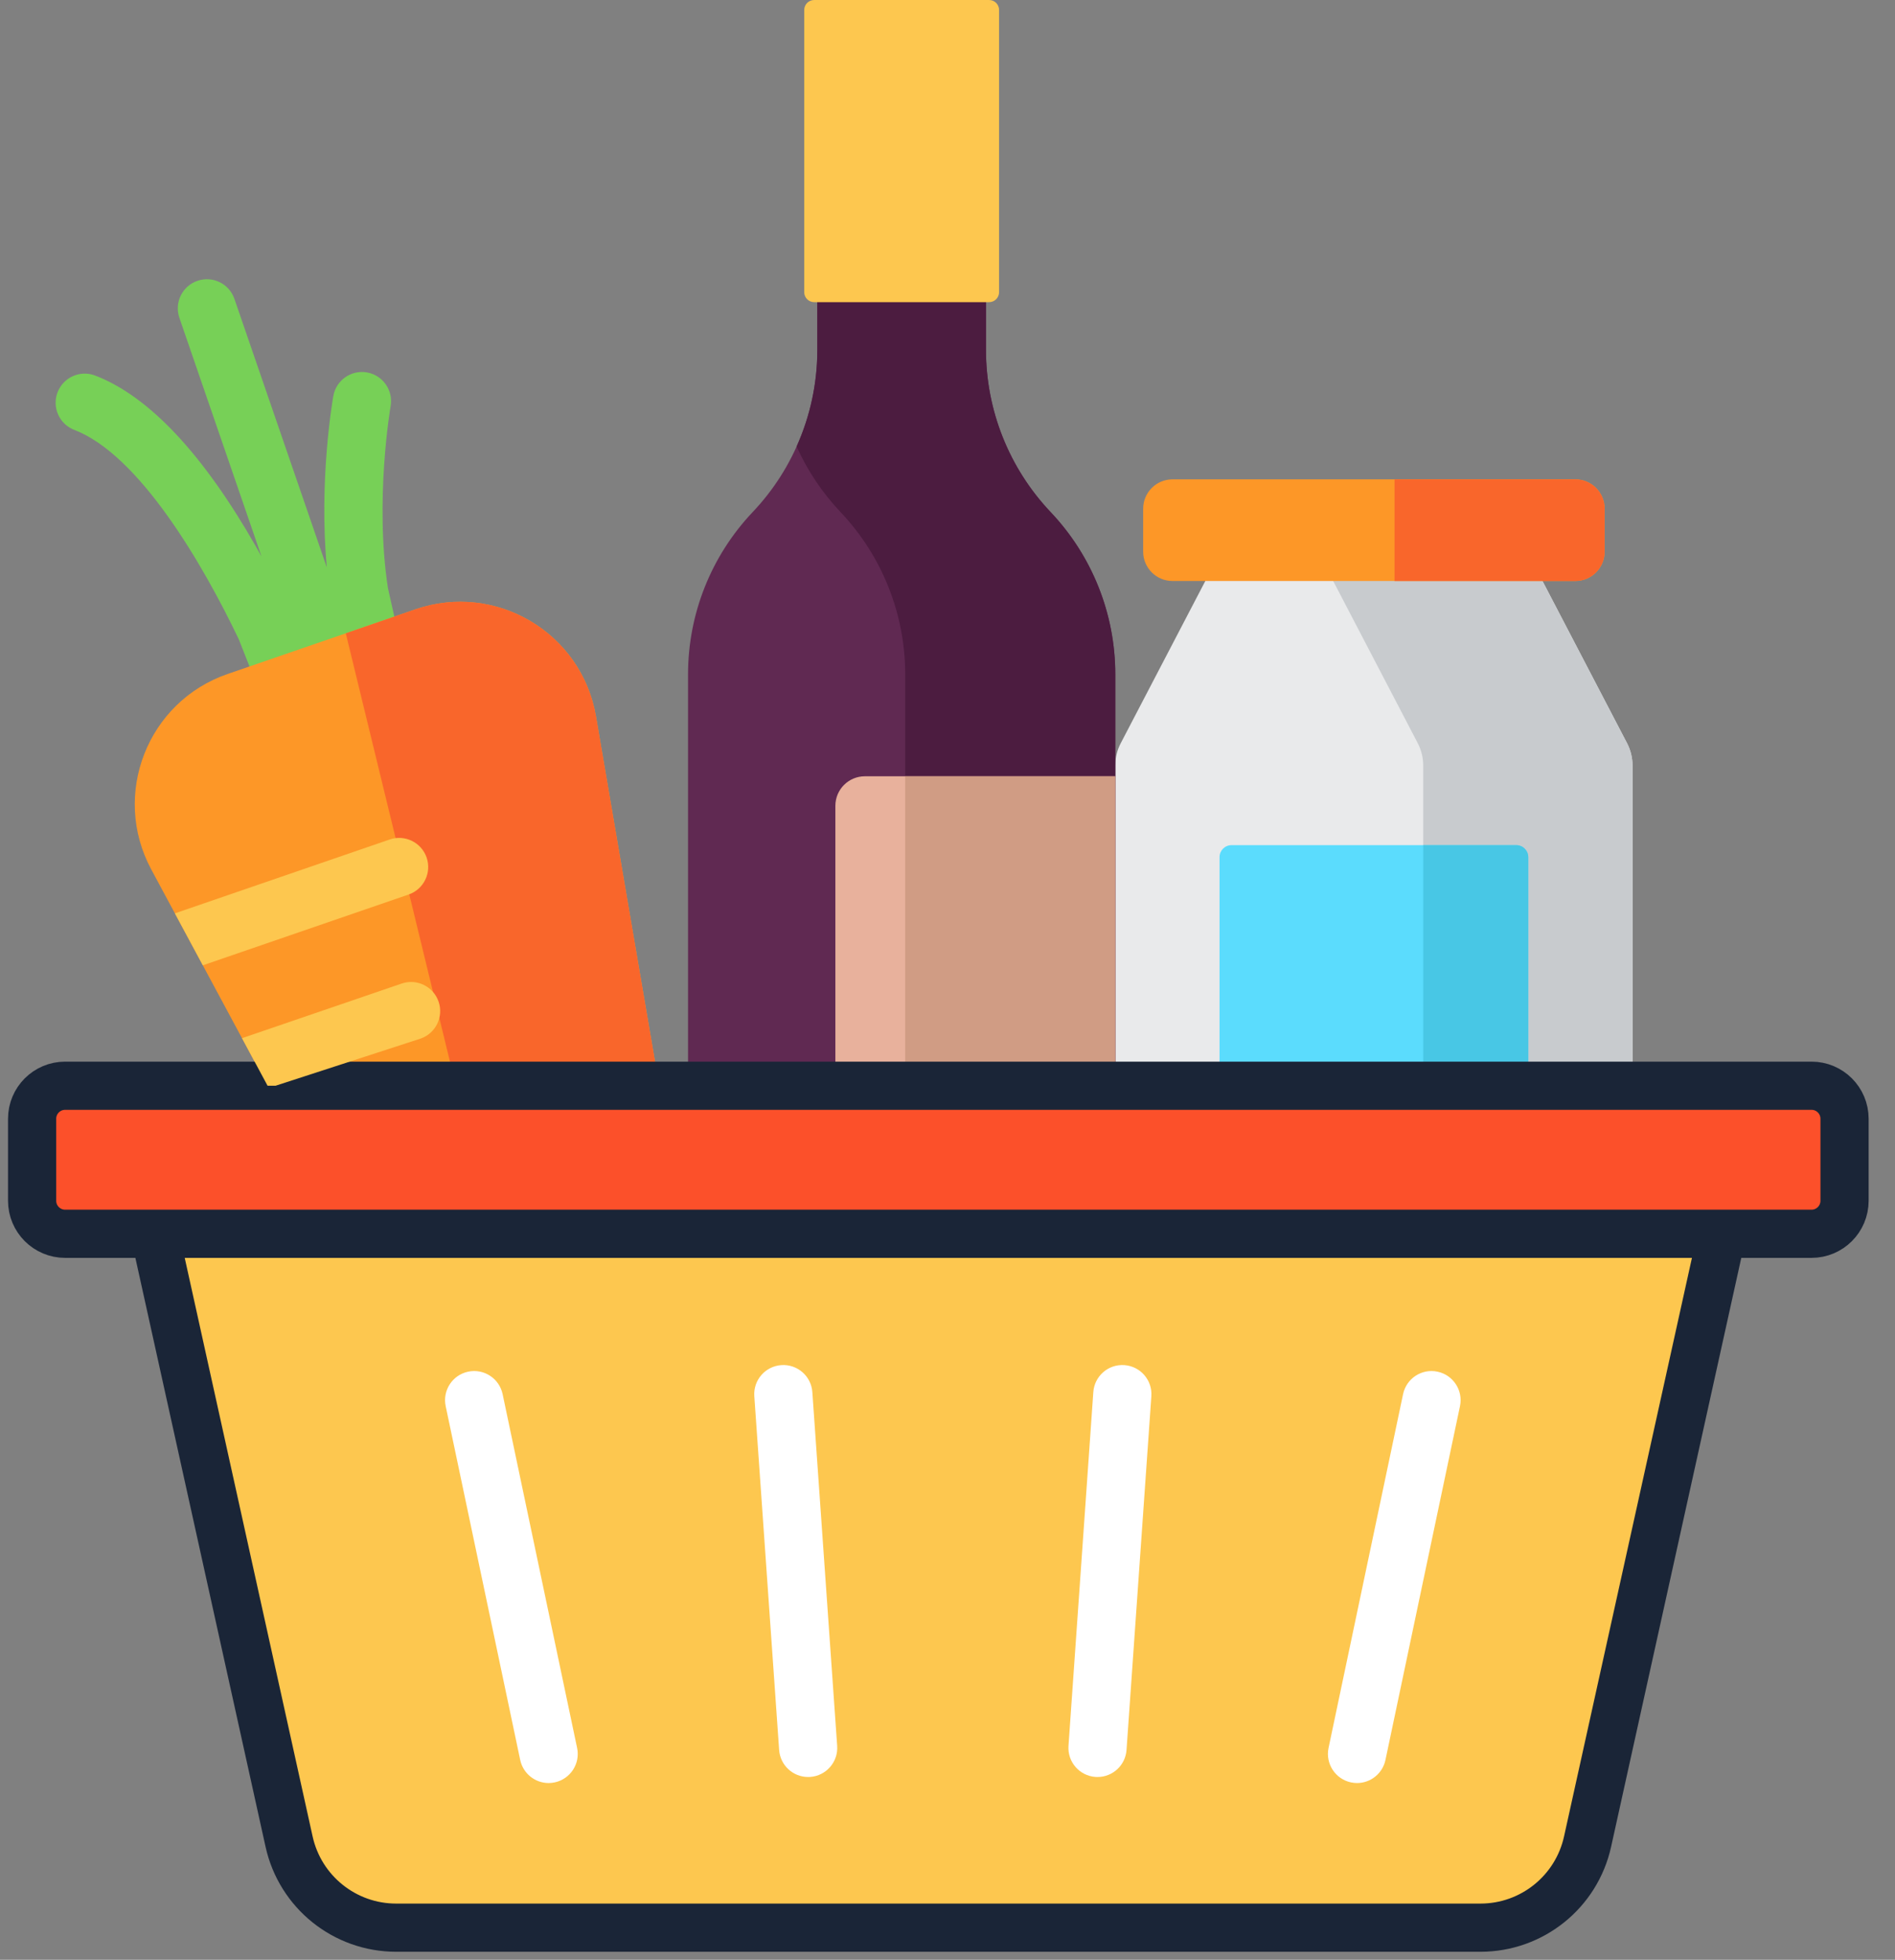
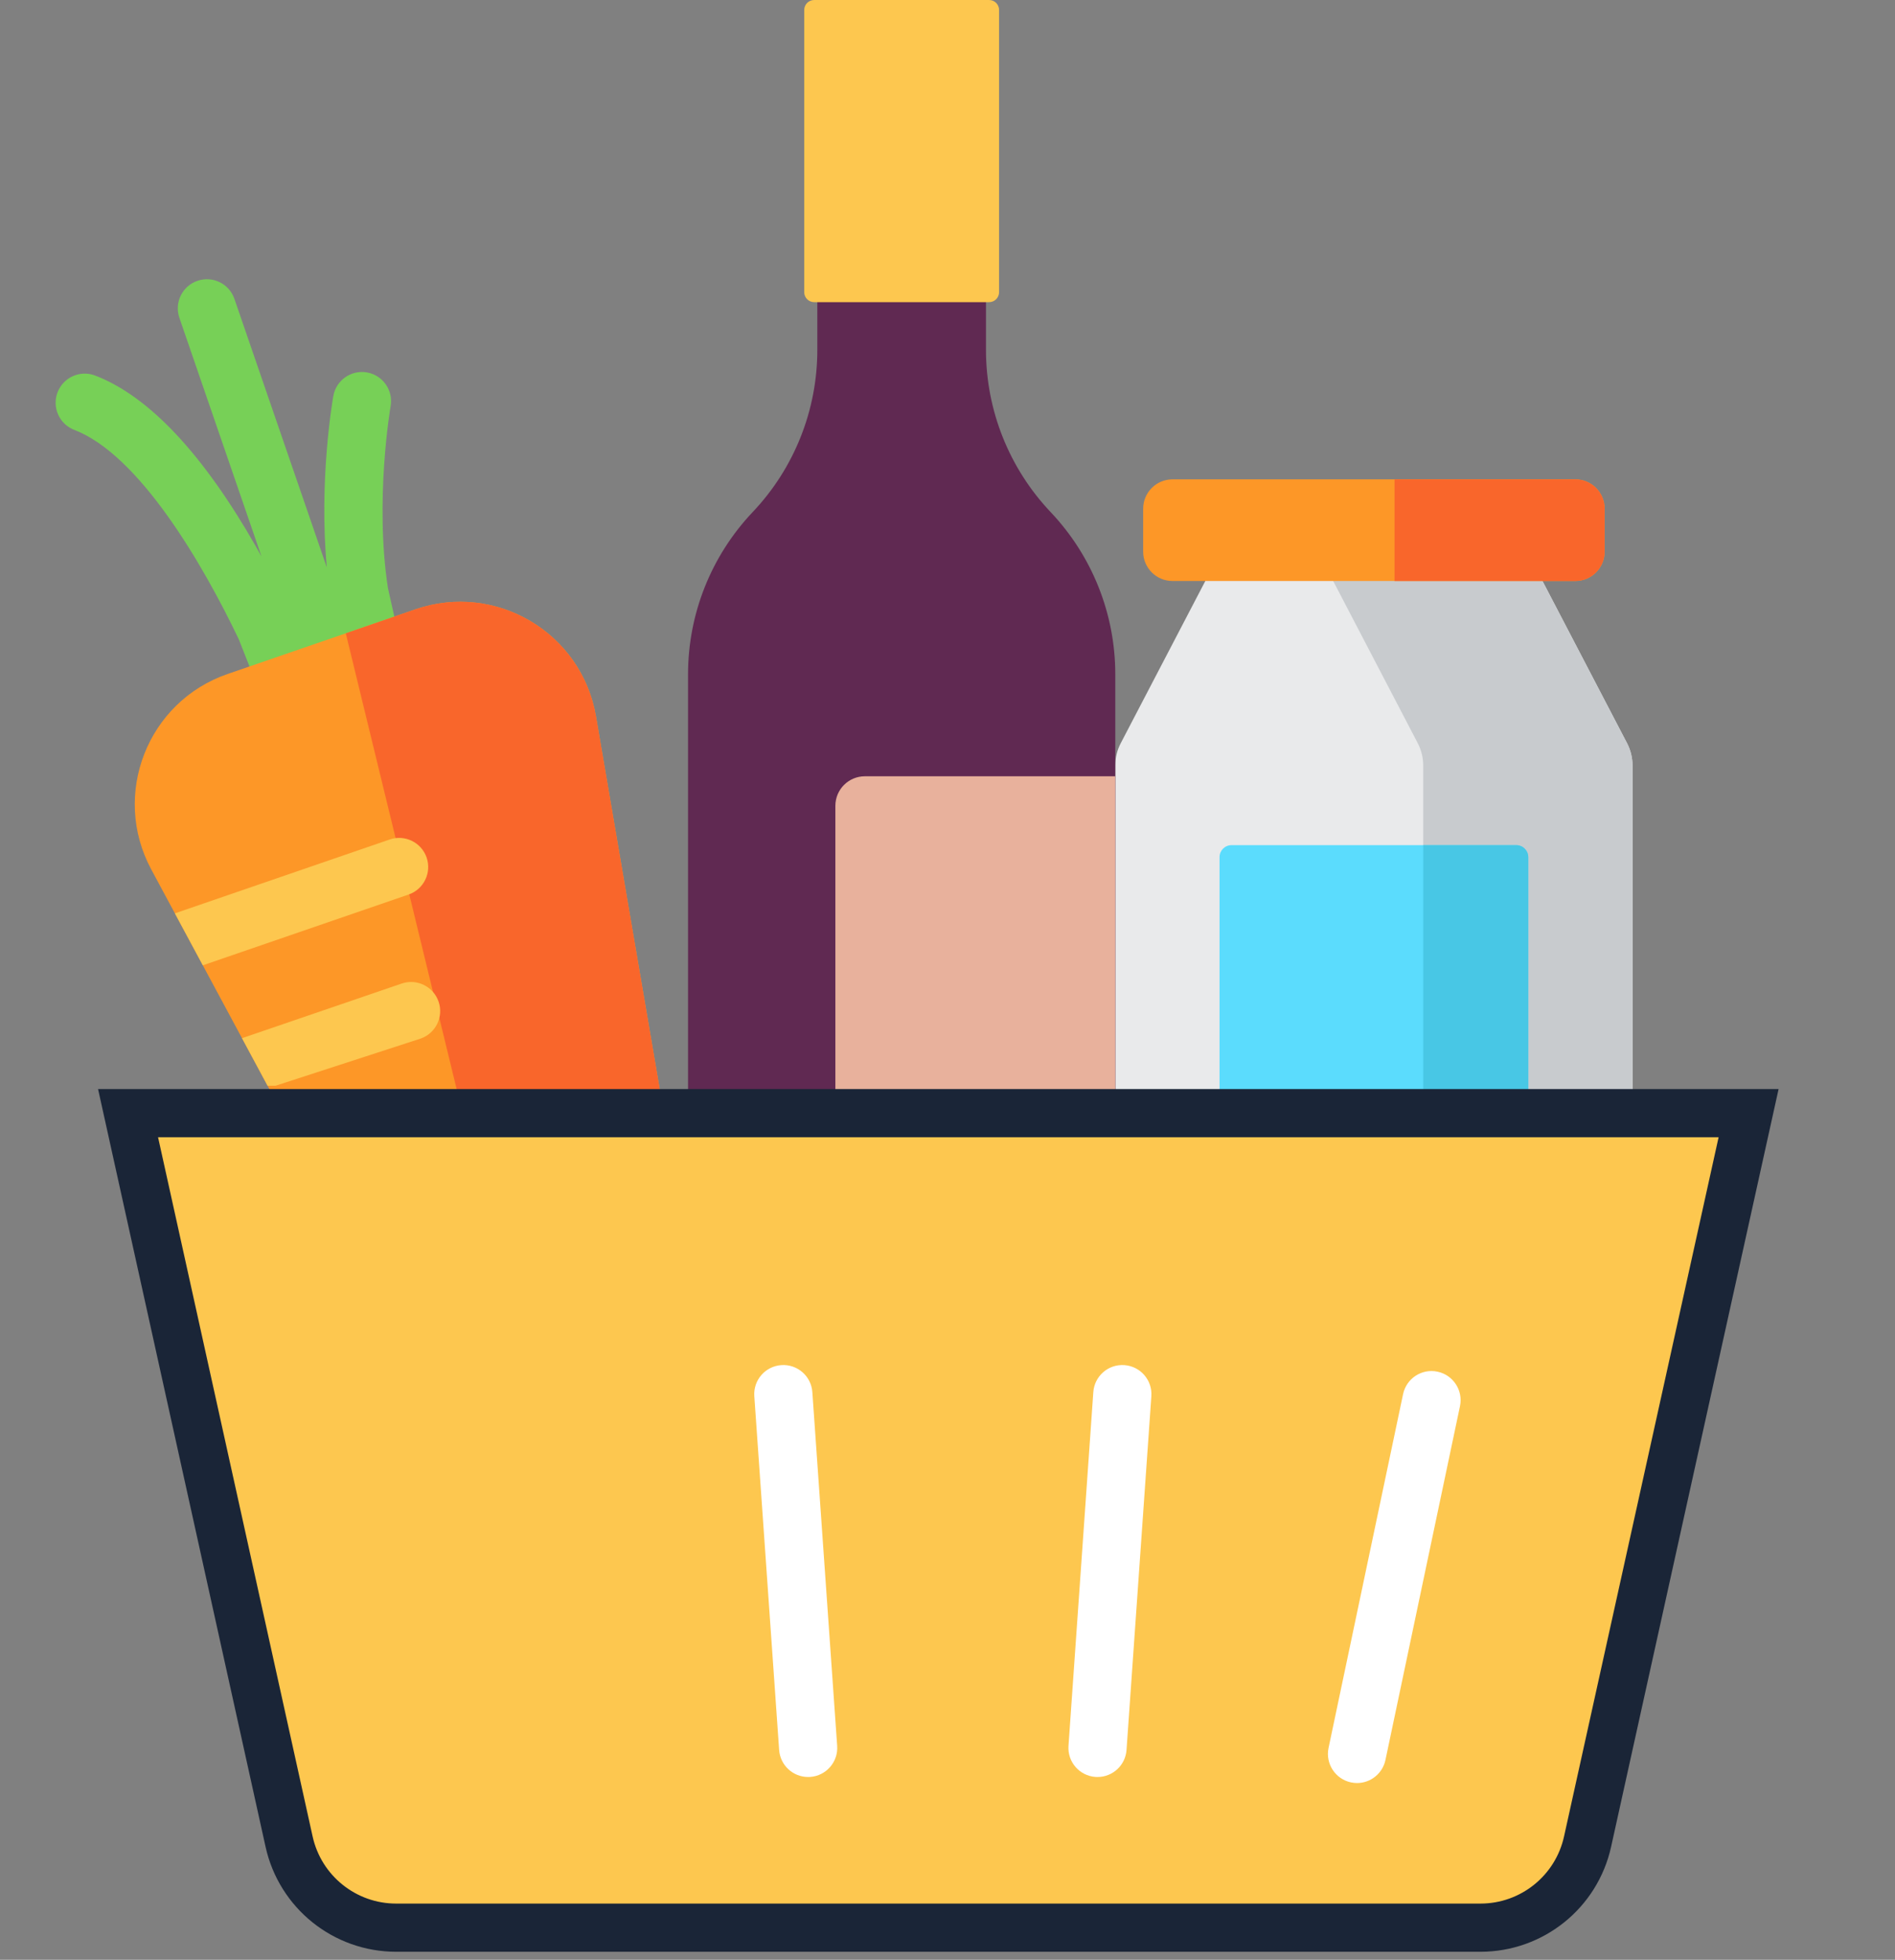
<svg xmlns="http://www.w3.org/2000/svg" viewBox="0 0 59 61" fill="none">
  <rect x="0" y="0" width="59" height="61" fill="#808080" stroke="none" />
  <path d="M12.162 12.641C12.248 12.149 11.919 11.679 11.427 11.592C10.934 11.505 10.464 11.835 10.378 12.327C10.352 12.471 9.924 14.965 10.176 17.664L7.298 9.302C7.135 8.829 6.62 8.578 6.147 8.741C5.674 8.904 5.422 9.419 5.585 9.892L8.142 17.322C8.087 17.222 8.031 17.122 7.974 17.021C6.322 14.125 4.636 12.331 2.962 11.689C2.495 11.51 1.972 11.744 1.792 12.211C1.613 12.678 1.847 13.202 2.314 13.381C4.317 14.149 6.287 17.497 7.436 19.901L8.108 21.61L12.494 20.161L12.078 18.303C11.66 15.578 12.155 12.677 12.162 12.641Z" fill="#77D057" />
  <path d="M47.469 17.02H38.082L34.894 23.132C34.782 23.347 34.723 23.586 34.723 23.828V39.721C34.723 40.553 35.397 41.226 36.228 41.226H49.322C50.154 41.226 50.827 40.553 50.827 39.721V23.828C50.827 23.586 50.769 23.347 50.657 23.132L47.469 17.02Z" fill="#E9EAEB" />
  <path d="M50.657 23.132L47.469 17.02H40.953L44.141 23.132C44.253 23.347 44.311 23.586 44.311 23.828V39.722C44.311 40.553 43.637 41.227 42.806 41.227H49.323C50.154 41.227 50.828 40.553 50.828 39.722V23.828C50.828 23.586 50.769 23.347 50.657 23.132Z" fill="#C8CBCE" />
  <path d="M49.046 18.084H36.505C36.001 18.084 35.592 17.675 35.592 17.171V15.833C35.592 15.329 36.001 14.92 36.505 14.92H49.046C49.55 14.92 49.959 15.329 49.959 15.833V17.171C49.959 17.675 49.55 18.084 49.046 18.084Z" fill="#FD9727" />
  <path d="M49.047 14.92H43.418V18.084H49.047C49.55 18.084 49.959 17.675 49.959 17.171V15.833C49.959 15.329 49.55 14.92 49.047 14.92Z" fill="#F9662B" />
  <path d="M47.209 35.918H38.342C38.136 35.918 37.97 35.752 37.97 35.546V26.679C37.97 26.473 38.136 26.306 38.342 26.306H47.209C47.415 26.306 47.582 26.473 47.582 26.679V35.546C47.582 35.752 47.415 35.918 47.209 35.918Z" fill="#5BDCFD" />
  <path d="M47.209 26.306H44.311V35.918H47.209C47.415 35.918 47.582 35.752 47.582 35.546V26.679C47.582 26.473 47.415 26.306 47.209 26.306Z" fill="#48C7E5" />
  <path d="M30.698 10.89V0.633H25.447V10.891C25.447 12.769 24.727 14.576 23.434 15.939C22.142 17.302 21.422 19.108 21.422 20.987V50.765C21.422 51.784 22.248 52.61 23.267 52.61H32.878C33.897 52.61 34.724 51.784 34.724 50.765V20.987C34.724 19.108 34.003 17.302 32.711 15.939C31.419 14.575 30.698 12.769 30.698 10.89Z" fill="#602952" />
-   <path d="M32.711 15.939C31.419 14.575 30.698 12.769 30.698 10.891V0.633H25.447V10.891C25.447 11.936 25.223 12.959 24.802 13.897C25.137 14.643 25.597 15.334 26.17 15.939C27.462 17.302 28.183 19.109 28.183 20.987V50.765C28.183 51.784 27.357 52.611 26.337 52.611H32.878C33.897 52.611 34.724 51.784 34.724 50.765V20.987C34.723 19.108 34.003 17.302 32.711 15.939Z" fill="#4C1C40" />
  <path d="M31.106 9.094V0.311C31.106 0.139 30.967 0 30.795 0H25.35C25.178 0 25.039 0.139 25.039 0.311V9.094C25.039 9.266 25.178 9.405 25.35 9.405H30.795C30.967 9.405 31.106 9.266 31.106 9.094Z" fill="#FDC74F" />
  <path d="M34.723 39.085H26.928C26.421 39.085 26.009 38.674 26.009 38.166V25.081C26.009 24.573 26.421 24.162 26.928 24.162H34.723V39.085Z" fill="#E8B19C" />
-   <path d="M34.723 24.162H28.182V39.086H34.723V24.162Z" fill="#D09C84" />
  <path d="M23.654 52.1L18.555 22.297C18.109 19.691 15.434 18.105 12.934 18.966L7.09 20.977C4.59 21.837 3.457 24.733 4.709 27.061L19.032 53.69C20.361 56.161 24.127 54.865 23.654 52.1Z" fill="#FD9727" />
  <path d="M23.654 52.1L18.555 22.297C18.109 19.691 15.434 18.105 12.934 18.966L10.766 19.712L19.032 53.69C20.361 56.161 24.127 54.865 23.654 52.1Z" fill="#F9662B" />
  <path d="M46.094 60H12.334C10.733 60 9.347 58.887 9.001 57.323L3.987 34.647H54.442L49.428 57.323C49.082 58.887 47.696 60 46.094 60Z" fill="#FDC74F" stroke="#1A2537" stroke-width="1.5" />
-   <path d="M56.401 38.402H2.028C1.46 38.402 1 37.942 1 37.374V34.821C1 34.254 1.46 33.794 2.028 33.794H56.401C56.969 33.794 57.429 34.254 57.429 34.821V37.374C57.429 37.942 56.969 38.402 56.401 38.402Z" fill="#FC502A" stroke="#1A2537" stroke-width="1.5" />
  <path d="M24.258 54.468C24.292 54.946 24.689 55.31 25.161 55.31C25.182 55.31 25.203 55.31 25.225 55.308C25.724 55.273 26.1 54.84 26.065 54.341L25.292 43.33C25.257 42.831 24.824 42.454 24.325 42.49C23.826 42.525 23.45 42.958 23.485 43.457L24.258 54.468Z" fill="white" />
-   <path d="M17.269 55.478C17.206 55.491 17.143 55.498 17.081 55.498C16.662 55.498 16.286 55.205 16.196 54.778L13.876 43.767C13.773 43.278 14.086 42.797 14.576 42.694C15.065 42.59 15.546 42.904 15.649 43.394L17.968 54.405C18.072 54.894 17.758 55.375 17.269 55.478Z" fill="white" />
  <path d="M35.074 54.468C35.04 54.946 34.643 55.31 34.172 55.31C34.15 55.31 34.129 55.31 34.107 55.308C33.608 55.273 33.232 54.84 33.267 54.341L34.04 43.33C34.075 42.831 34.508 42.454 35.007 42.49C35.506 42.525 35.882 42.958 35.847 43.457L35.074 54.468Z" fill="white" />
  <path d="M42.063 55.478C42.126 55.491 42.189 55.498 42.251 55.498C42.67 55.498 43.046 55.205 43.136 54.778L45.456 43.767C45.559 43.278 45.246 42.797 44.756 42.694C44.267 42.59 43.787 42.904 43.684 43.394L41.364 54.405C41.261 54.894 41.574 55.375 42.063 55.478Z" fill="white" />
  <path d="M12.721 27.843C13.194 27.68 13.445 27.165 13.283 26.692C13.12 26.219 12.604 25.967 12.131 26.13L5.445 28.429L6.315 30.046L12.721 27.843Z" fill="#FDC74F" />
  <path d="M8.583 33.793L13.094 32.327C13.566 32.164 13.818 31.649 13.655 31.176C13.492 30.703 12.977 30.451 12.504 30.614L7.535 32.314L8.33 33.793H8.583Z" fill="#FDC74F" />
</svg>